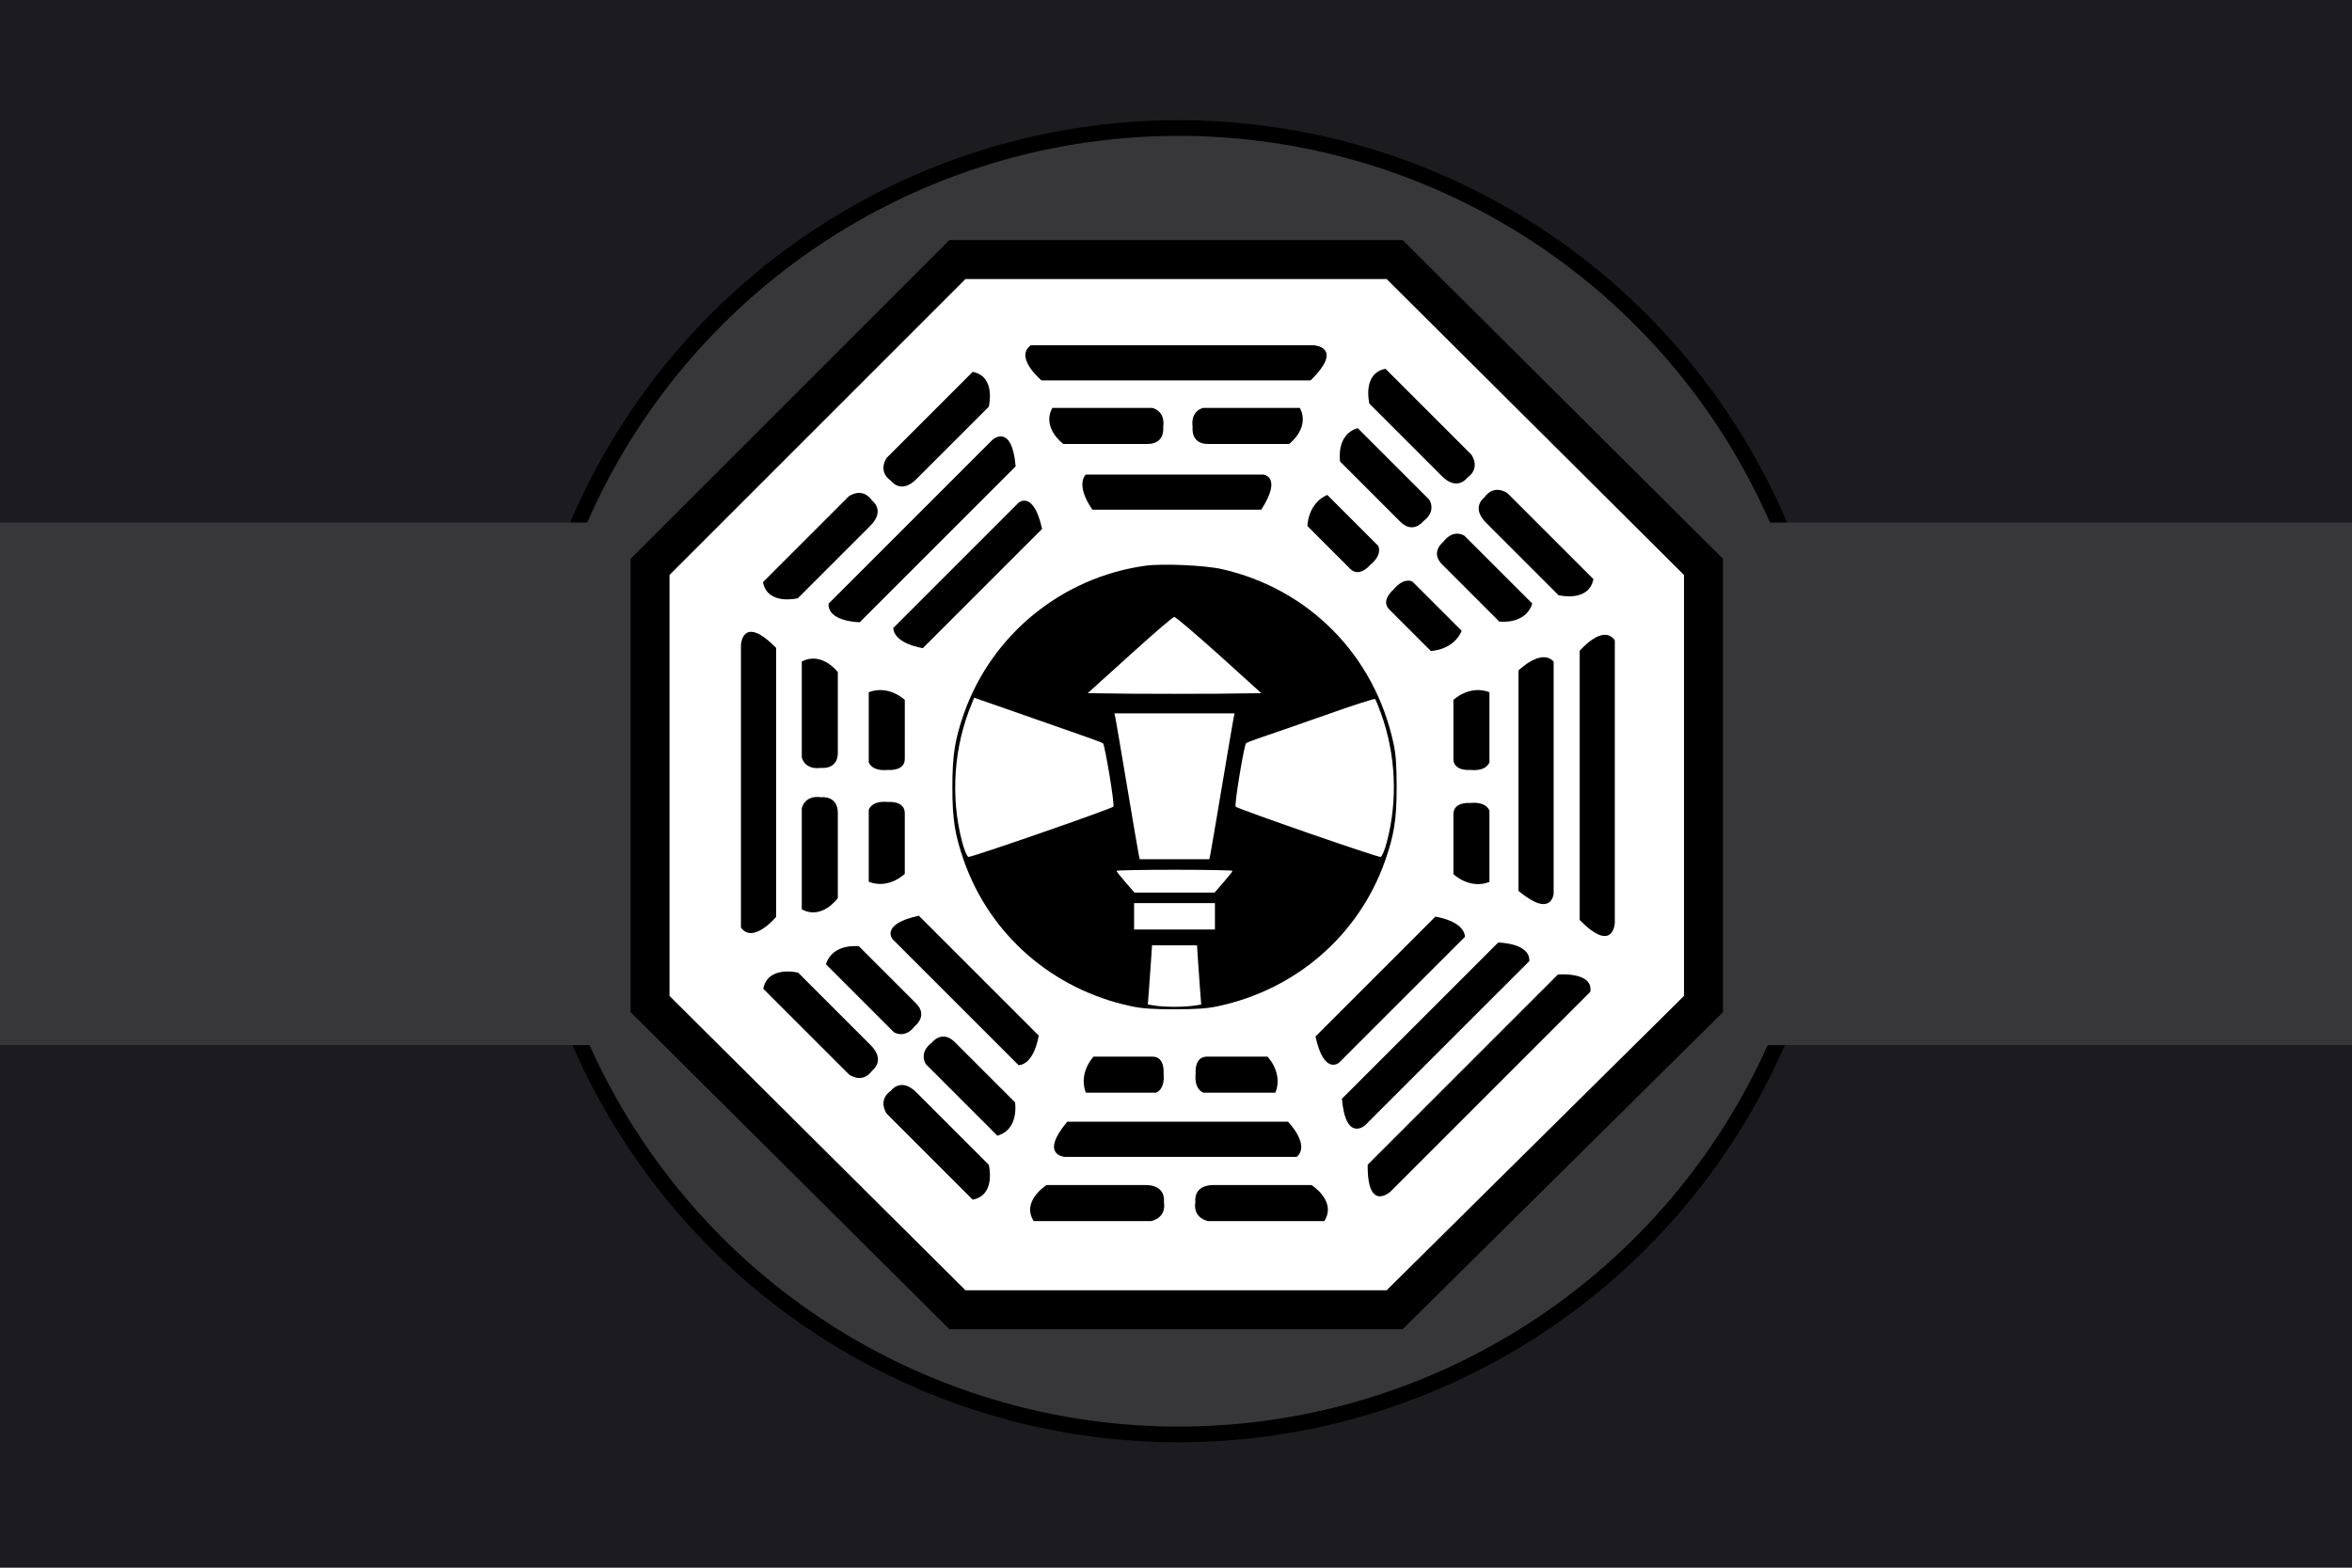
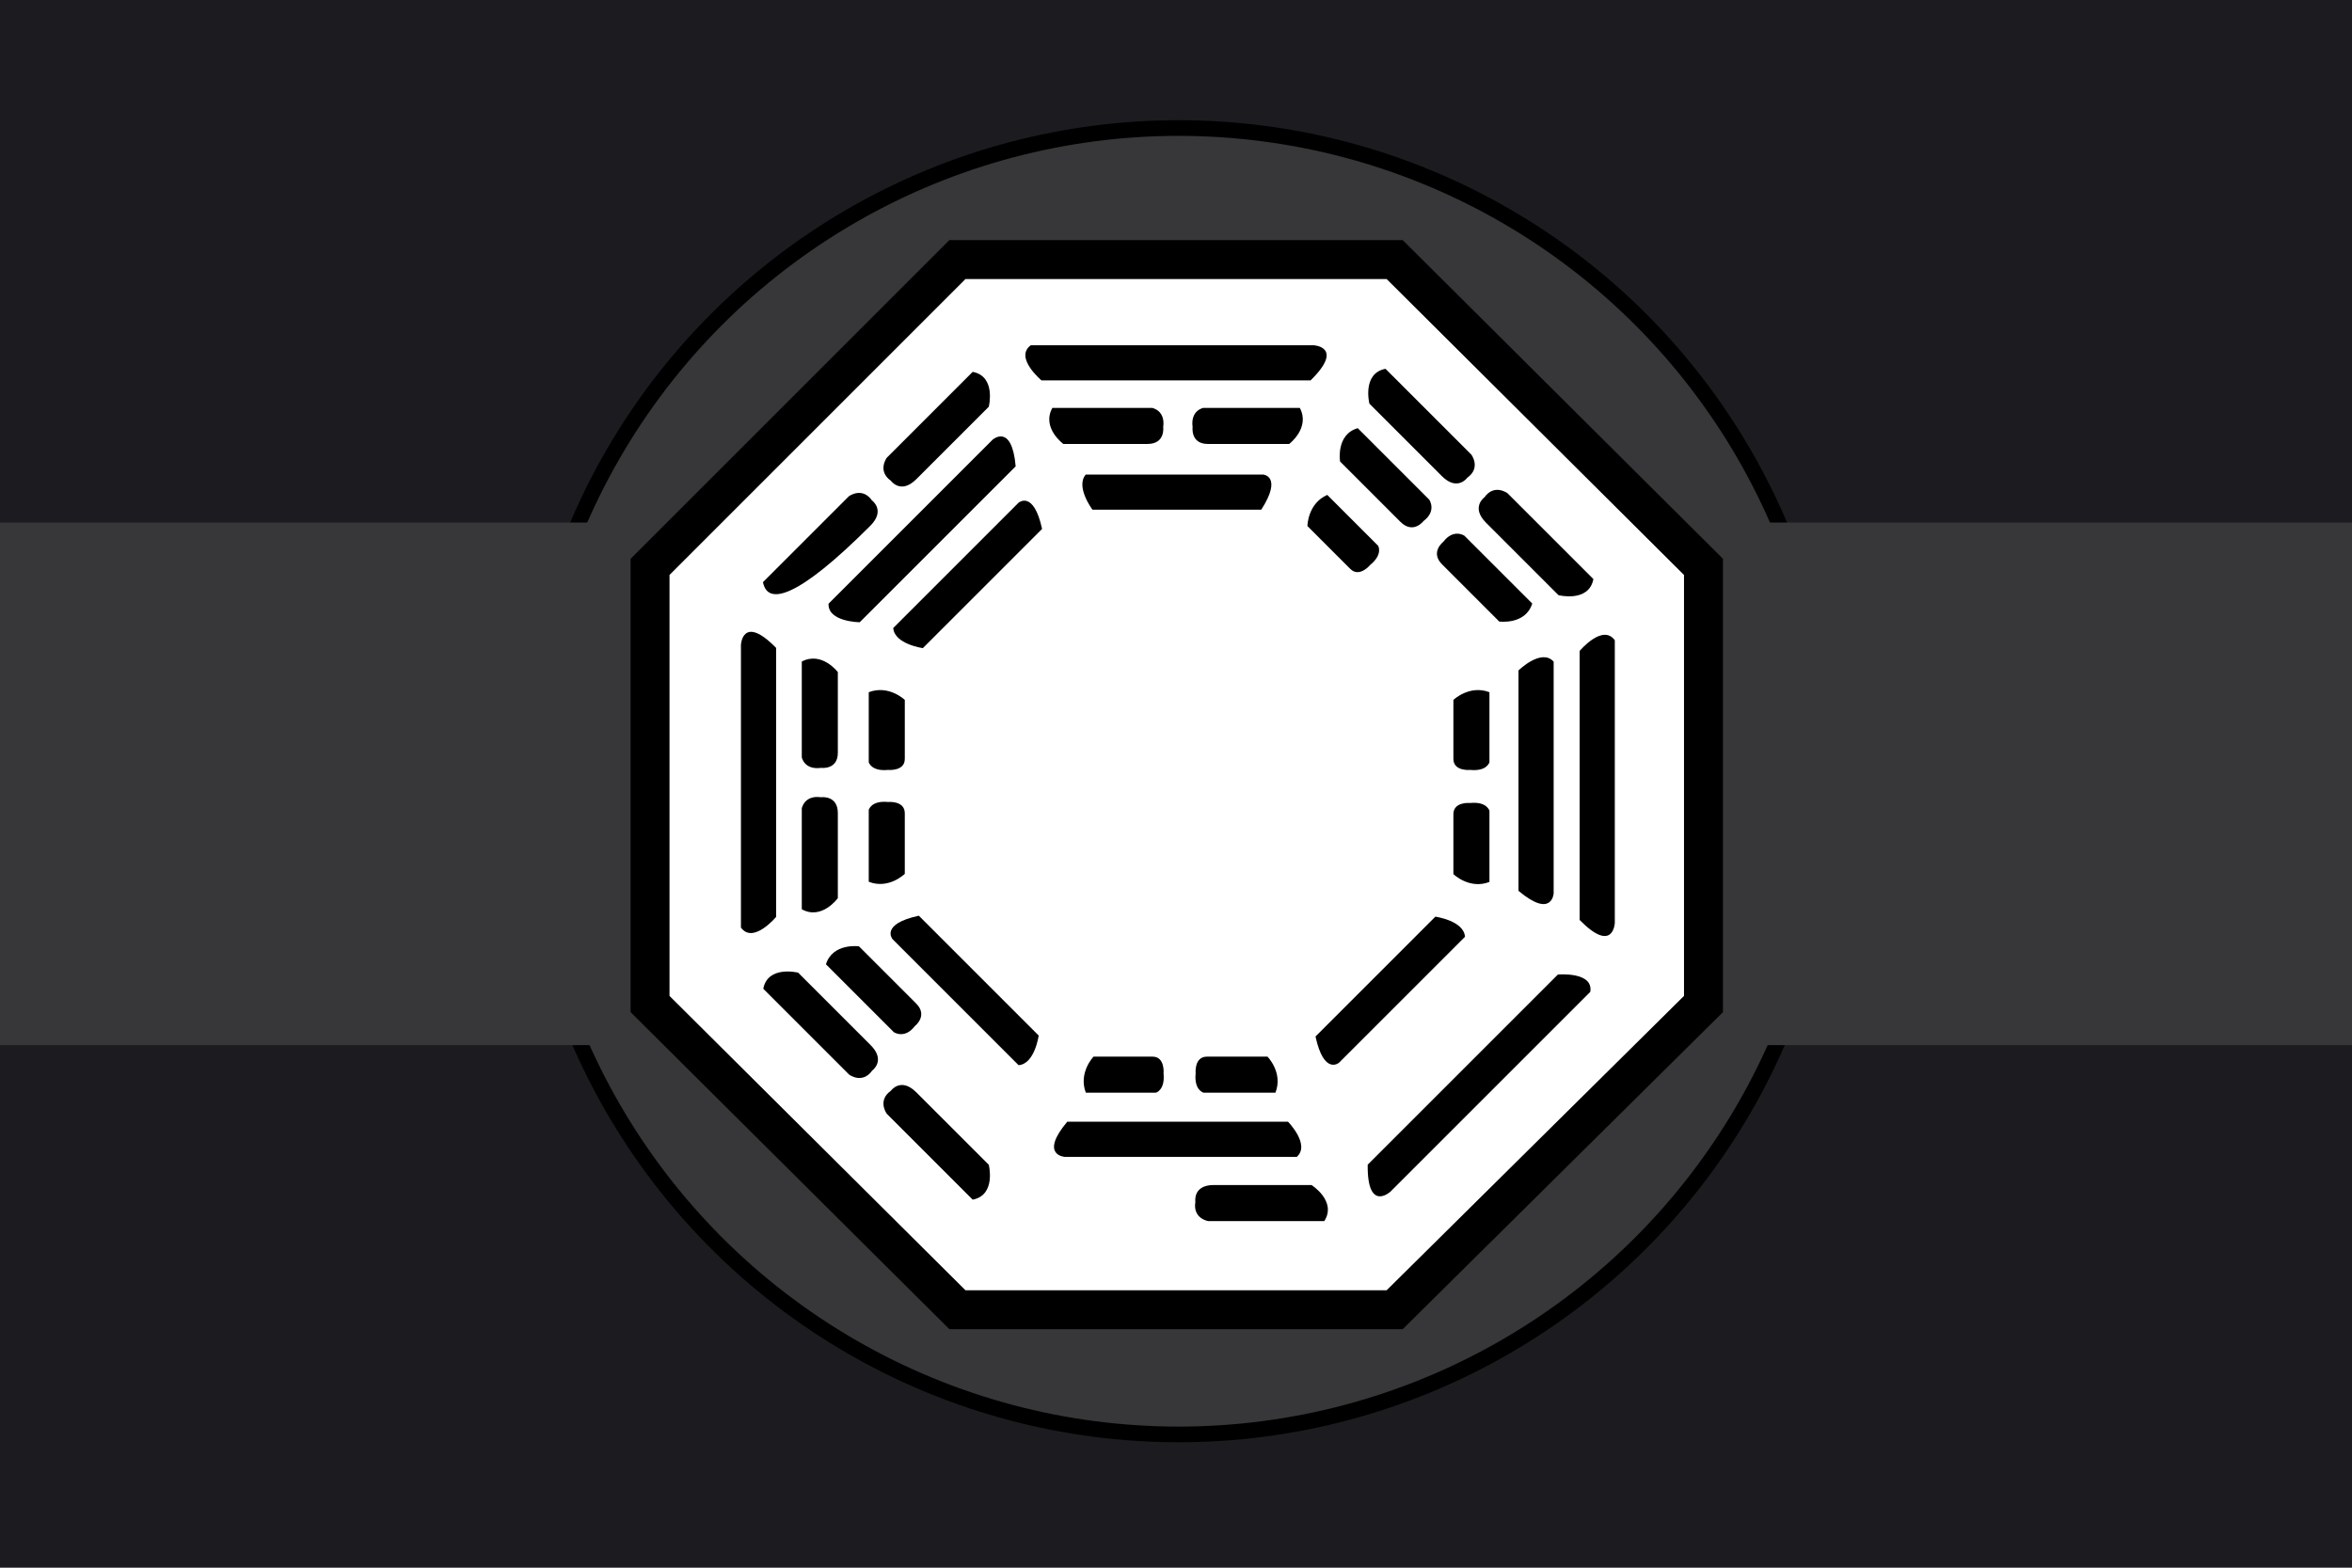
<svg xmlns="http://www.w3.org/2000/svg" width="900" height="600" preserveAspectRatio="xMinYMin meet" version="1.1">
  <title>GeoBrol - Drapeau de la Lanterne (LOST fictif)</title>
  <path d="M900 0H0v600h900z" fill="#1c1c20" />
  <g fill="#37373a">
    <circle cx="451" cy="299" r="250" stroke="#000" stroke-width="6" />
    <path d="M0 200h900v200H0z" />
  </g>
  <g>
    <polygon points="366.36 99.34 533.67 99.34 651.84 216.96 651.84 384.27 533.67 501.27 366.36 501.27 248.74 384.27 248.74 216.96" fill="#fff" stroke="#000" stroke-width="14.9" />
-     <path d="M 458.442 367.985 L 458.039 361.798 L 440.824 361.798 L 440.42 367.985 C 440.151 371.415 439.815 376.526 439.613 379.35 L 439.21 384.461 L 441.833 384.865 C 443.245 385.134 446.674 385.335 449.431 385.335 C 452.189 385.335 455.618 385.134 457.03 384.865 L 459.653 384.461 L 459.249 379.35 C 459.048 376.526 458.711 371.415 458.442 367.985 Z M 464.899 345.659 L 433.964 345.659 L 433.964 355.747 L 464.899 355.747 Z M 471.623 333.286 C 471.623 333.084 461.67 332.882 449.431 332.882 C 437.259 332.882 427.239 333.084 427.239 333.286 C 427.239 333.555 428.786 335.505 430.669 337.656 L 434.098 341.624 L 464.764 341.624 L 468.193 337.656 C 470.076 335.505 471.623 333.555 471.623 333.286 Z M 472.027 274.847 L 472.43 273.031 L 426.432 273.031 L 426.836 274.847 C 427.038 275.923 429.055 287.624 431.275 300.94 C 433.493 314.255 435.511 325.955 435.712 326.964 L 436.116 328.847 L 462.747 328.847 L 463.15 326.964 C 463.352 325.955 465.369 314.255 467.588 300.94 C 469.807 287.624 471.825 275.923 472.027 274.847 Z M 528.445 273.031 C 527.436 270.275 526.427 267.786 526.158 267.517 C 525.957 267.315 517.282 270.073 506.926 273.771 C 496.572 277.403 485.678 281.236 482.719 282.178 C 479.76 283.185 477.07 284.194 476.801 284.463 C 476.061 285.136 472.228 308.202 472.834 308.74 C 474.044 309.749 527.504 328.309 528.311 327.973 C 528.849 327.771 529.924 325.215 530.663 322.324 C 534.9 306.386 534.161 288.902 528.445 273.031 Z M 408.41 279.487 C 401.215 276.932 390.254 273.098 383.999 270.947 L 372.769 267.046 L 371.894 269.199 C 364.901 285.876 363.623 305.108 368.196 322.324 C 368.936 325.215 370.011 327.771 370.549 327.973 C 371.356 328.309 424.818 309.749 426.029 308.74 C 426.634 308.202 422.801 285.136 422.062 284.463 C 421.793 284.194 415.605 281.976 408.41 279.487 Z M 466.445 250.638 C 457.501 242.635 449.835 236.045 449.297 236.113 C 448.826 236.113 441.16 242.702 432.351 250.705 L 416.211 265.298 L 432.821 265.5 C 441.967 265.567 456.895 265.567 466.041 265.5 L 482.652 265.298 Z M 438.134 216.542 C 444.723 215.601 460.998 216.34 467.588 217.82 C 500.94 225.419 525.957 250.839 533.219 284.463 C 534.161 288.7 534.43 293.071 534.43 301.276 C 534.43 313.582 533.488 319.5 529.991 329.52 C 519.971 357.83 496.169 378.61 466.243 385.066 C 462.007 386.008 457.635 386.277 449.431 386.277 C 441.227 386.277 436.856 386.008 432.62 385.066 C 402.694 378.61 378.889 357.83 368.869 329.52 C 365.372 319.5 364.43 313.582 364.43 301.276 C 364.43 288.969 365.372 283.051 368.869 273.031 C 379.561 242.837 406.258 221.047 438.134 216.542 Z" style="stroke-width: 0.1;" />
    <g fill="#fff" />
    <path d="M 394.44 132.135 L 502.665 132.135 C 502.665 132.135 514.599 132.72 501.495 145.59 L 398.535 145.59 C 398.535 145.59 388.005 136.815 394.44 132.135 Z" />
    <path d="M 617.91 245.04 L 617.91 353.265 C 617.91 353.265 617.325 365.199 604.455 352.095 L 604.455 249.135 C 604.455 249.135 613.23 238.605 617.91 245.04 Z" />
    <path d="M 283.524 355.02 L 283.524 246.795 C 283.524 246.795 284.109 234.861 296.979 247.965 L 296.979 350.925 C 296.979 350.925 288.204 361.455 283.524 355.02 Z" />
    <path d="M 608.55 379.59 L 532.032 456.108 C 532.032 456.108 523.14 464.181 523.351 445.765 L 596.125 372.991 C 596.123 372.992 609.814 371.751 608.527 379.613 L 608.55 379.59 Z" />
-     <path d="M 585.15 367.89 L 522.321 430.719 C 522.321 430.719 514.95 437.259 513.488 420.528 L 573.275 360.741 C 573.276 360.741 585.56 360.836 585.209 367.878 L 585.15 367.89 Z" />
    <path d="M 496.23 442.77 L 407.427 442.77 C 407.427 442.77 397.587 442.185 408.386 429.315 L 492.86 429.315 C 492.86 429.315 501.495 438.09 496.218 442.77 L 496.23 442.77 Z" />
    <path d="M 560.58 358.53 L 512.376 406.734 C 512.376 406.734 506.631 411.66 503.379 396.695 L 549.243 350.831 C 549.244 350.831 560.135 352.352 560.58 358.518 L 560.58 358.53 Z" />
    <path d="M 389.76 407.67 L 341.556 359.466 C 341.556 359.466 336.63 353.721 351.595 350.469 L 397.459 396.333 C 397.46 396.333 395.938 407.225 389.772 407.67 L 389.76 407.67 Z" />
    <path d="M 415.5 181.626 L 483.36 181.626 C 483.36 181.626 490.883 182.211 482.625 195.081 L 418.041 195.081 C 418.041 195.081 411.442 186.306 415.467 181.626 L 415.5 181.626 Z" />
    <path d="M 341.79 240.36 L 389.76 192.39 C 389.76 192.39 395.493 187.488 398.757 202.429 L 353.127 248.059 C 353.126 248.059 342.246 246.526 341.802 240.36 L 341.79 240.36 Z" />
    <path d="M 594.51 253.23 L 594.51 341.916 C 594.51 341.916 593.925 351.744 581.055 340.954 L 581.055 256.597 C 581.055 256.596 589.83 247.963 594.51 253.239 L 594.51 253.23 Z" />
    <path d="M 317.103 231 L 379.815 168.288 C 379.815 168.288 387.174 161.748 388.649 178.479 L 328.979 238.149 C 328.98 238.149 316.694 238.049 317.045 231.012 L 317.103 231 Z" />
    <path d="M 402.63 156.12 L 440.889 156.12 C 440.889 156.12 446.014 157.04 445.101 163.479 C 445.101 163.479 446.003 169.914 439.076 169.914 L 406.901 169.914 C 406.901 169.914 398.465 163.784 402.689 156.108 L 402.63 156.12 Z" />
    <path d="M 497.4 156.12 L 460.428 156.12 C 460.428 156.12 455.479 157.04 456.356 163.479 C 456.356 163.479 455.481 169.914 462.183 169.914 L 493.305 169.914 C 493.305 169.914 501.46 163.784 497.377 156.108 L 497.4 156.12 Z" />
    <path d="M 519.63 163.959 L 546.891 191.22 C 546.891 191.22 549.898 195.526 544.691 199.433 C 544.691 199.433 540.784 204.628 535.835 199.687 L 512.786 176.638 C 512.786 176.638 511.101 166.284 519.536 163.885 L 519.63 163.959 Z" />
    <path d="M 586.32 231 L 560.346 205.026 C 560.346 205.026 556.228 202.206 552.285 207.366 C 552.285 207.366 547.125 211.309 551.814 216.001 L 573.693 237.88 C 573.693 237.88 583.744 239.26 586.329 230.977 L 586.32 231 Z" />
    <path d="M 530.16 141.144 L 563.037 174.021 C 563.037 174.021 566.781 179.064 561.458 182.843 C 561.458 182.843 557.678 188.166 551.735 182.223 C 545.791 176.279 524.006 154.494 524.006 154.494 C 524.006 154.494 521.104 142.911 530.137 141.156 L 530.16 141.144 Z" />
    <path d="M 609.72 221.64 L 576.843 188.763 C 576.843 188.763 571.8 185.019 568.021 190.343 C 568.021 190.343 562.698 194.122 568.642 200.065 L 596.372 227.794 C 596.372 227.794 607.955 230.696 609.71 221.663 L 609.72 221.64 Z" />
-     <path d="M 291.948 222.81 L 324.825 189.933 C 324.825 189.933 329.868 186.189 333.647 191.513 C 333.647 191.513 338.97 195.292 333.027 201.235 L 305.298 228.964 C 305.298 228.964 293.715 231.866 291.96 222.833 L 291.948 222.81 Z" />
+     <path d="M 291.948 222.81 L 324.825 189.933 C 324.825 189.933 329.868 186.189 333.647 191.513 C 333.647 191.513 338.97 195.292 333.027 201.235 C 305.298 228.964 293.715 231.866 291.96 222.833 L 291.948 222.81 Z" />
    <path d="M 372.21 142.314 L 339.333 175.191 C 339.333 175.191 335.589 180.234 340.913 184.013 C 340.913 184.013 344.692 189.336 350.635 183.392 L 378.364 155.663 C 378.364 155.663 381.266 144.08 372.233 142.325 L 372.21 142.314 Z" />
-     <path d="M 381.57 434.58 L 354.309 407.319 C 354.309 407.319 351.302 403.013 356.509 399.106 C 356.509 399.106 360.416 393.911 365.366 398.852 C 370.315 403.789 388.415 421.901 388.415 421.901 C 388.415 421.901 390.099 432.255 381.664 434.654 L 381.57 434.58 Z" />
    <path d="M 316.05 369.06 L 342.024 395.034 C 342.024 395.034 346.142 397.854 350.085 392.694 C 350.085 392.694 355.245 388.751 350.556 384.059 C 345.864 379.368 328.677 362.18 328.677 362.18 C 328.677 362.18 318.626 360.8 316.041 369.083 L 316.05 369.06 Z" />
    <path d="M 372.21 459.15 L 339.333 426.273 C 339.333 426.273 335.589 421.23 340.913 417.451 C 340.913 417.451 344.692 412.128 350.635 418.07 C 356.579 424.014 378.364 445.799 378.364 445.799 C 378.364 445.799 381.266 457.382 372.233 459.137 L 372.21 459.15 Z" />
    <path d="M 292.065 378.42 L 324.942 411.297 C 324.942 411.297 329.985 415.041 333.764 409.718 C 333.764 409.718 339.087 405.938 333.143 399.995 C 327.199 394.051 305.414 372.266 305.414 372.266 C 305.414 372.266 293.831 369.364 292.076 378.397 L 292.065 378.42 Z" />
    <path d="M 507.93 189.465 L 527.352 208.887 C 527.352 208.887 529.306 212.14 524.287 216.235 C 524.287 216.235 520.192 221.242 516.67 217.721 C 513.148 214.199 500.29 201.341 500.29 201.341 C 500.29 201.341 500.339 192.718 507.895 189.407 L 507.93 189.465 Z" />
-     <path d="M 559.41 241.53 L 540.456 222.576 C 540.456 222.576 537.274 220.692 533.167 225.7 C 533.167 225.7 528.171 229.807 531.599 233.235 L 547.511 249.147 C 547.511 249.147 556.017 248.978 559.328 241.472 L 559.41 241.53 Z" />
    <path d="M 306.807 348 L 306.807 309.39 C 306.807 309.39 307.728 304.219 314.166 305.131 C 314.166 305.131 320.601 304.22 320.601 311.215 L 320.601 343.741 C 320.601 343.741 314.471 352.259 306.795 348 L 306.807 348 Z" />
    <path d="M 306.807 253.23 L 306.807 289.851 C 306.807 289.851 307.728 294.753 314.166 293.888 C 314.166 293.888 320.601 294.752 320.601 288.119 L 320.601 257.231 C 320.601 257.231 314.471 249.147 306.795 253.195 L 306.807 253.23 Z" />
    <path d="M 332.43 337.47 L 332.429 309.975 C 332.429 309.975 333.351 306.301 339.788 306.945 C 339.788 306.945 346.223 306.297 346.223 311.274 C 346.223 316.258 346.222 334.44 346.222 334.44 C 346.222 334.44 340.091 340.5 332.416 337.47 L 332.43 337.47 Z" />
    <path d="M 332.43 264.93 L 332.431 291.723 C 332.431 291.723 333.352 295.303 339.79 294.671 C 339.79 294.671 346.225 295.303 346.225 290.459 C 346.225 285.616 346.227 267.878 346.227 267.878 C 346.227 267.878 340.096 261.982 332.421 264.93 L 332.43 264.93 Z" />
    <path d="M 506.76 467.34 L 462.3 467.34 C 462.3 467.34 456.356 466.42 457.409 459.981 C 457.409 459.981 456.361 453.546 464.406 453.546 L 501.846 453.546 C 501.846 453.546 511.639 459.677 506.748 467.352 L 506.76 467.34 Z" />
-     <path d="M 395.61 467.34 L 440.421 467.34 C 440.421 467.34 446.423 466.419 445.37 459.981 C 445.37 459.981 446.427 453.546 438.303 453.546 C 430.184 453.546 400.512 453.547 400.512 453.547 C 400.512 453.547 390.626 459.678 395.563 467.353 L 395.61 467.34 Z" />
    <path d="M 488.04 418.2 L 460.545 418.201 C 460.545 418.201 456.871 417.279 457.515 410.842 C 457.515 410.842 456.867 404.407 461.844 404.407 C 466.828 404.406 485.01 404.409 485.01 404.409 C 485.01 404.409 491.07 410.54 488.04 418.215 L 488.04 418.2 Z" />
    <path d="M 415.5 418.2 L 442.293 418.199 C 442.293 418.199 445.873 417.279 445.241 410.84 C 445.241 410.84 445.874 404.405 441.029 404.405 C 436.186 404.403 418.448 404.402 418.448 404.402 C 418.448 404.402 412.552 410.533 415.5 418.208 L 415.5 418.2 Z" />
    <path d="M 569.94 264.93 L 569.94 291.723 C 569.94 291.723 569.019 295.303 562.581 294.671 C 562.581 294.671 556.146 295.301 556.146 290.459 C 556.146 285.616 556.147 267.878 556.147 267.878 C 556.147 267.878 562.278 261.982 569.953 264.93 L 569.94 264.93 Z" />
    <path d="M 569.94 337.47 L 569.94 310.326 C 569.94 310.326 569.02 306.687 562.581 307.331 C 562.581 307.331 556.146 306.692 556.146 311.613 C 556.146 316.534 556.145 334.545 556.145 334.545 C 556.145 334.545 562.275 340.535 569.951 337.54 L 569.94 337.47 Z" />
  </g>
</svg>